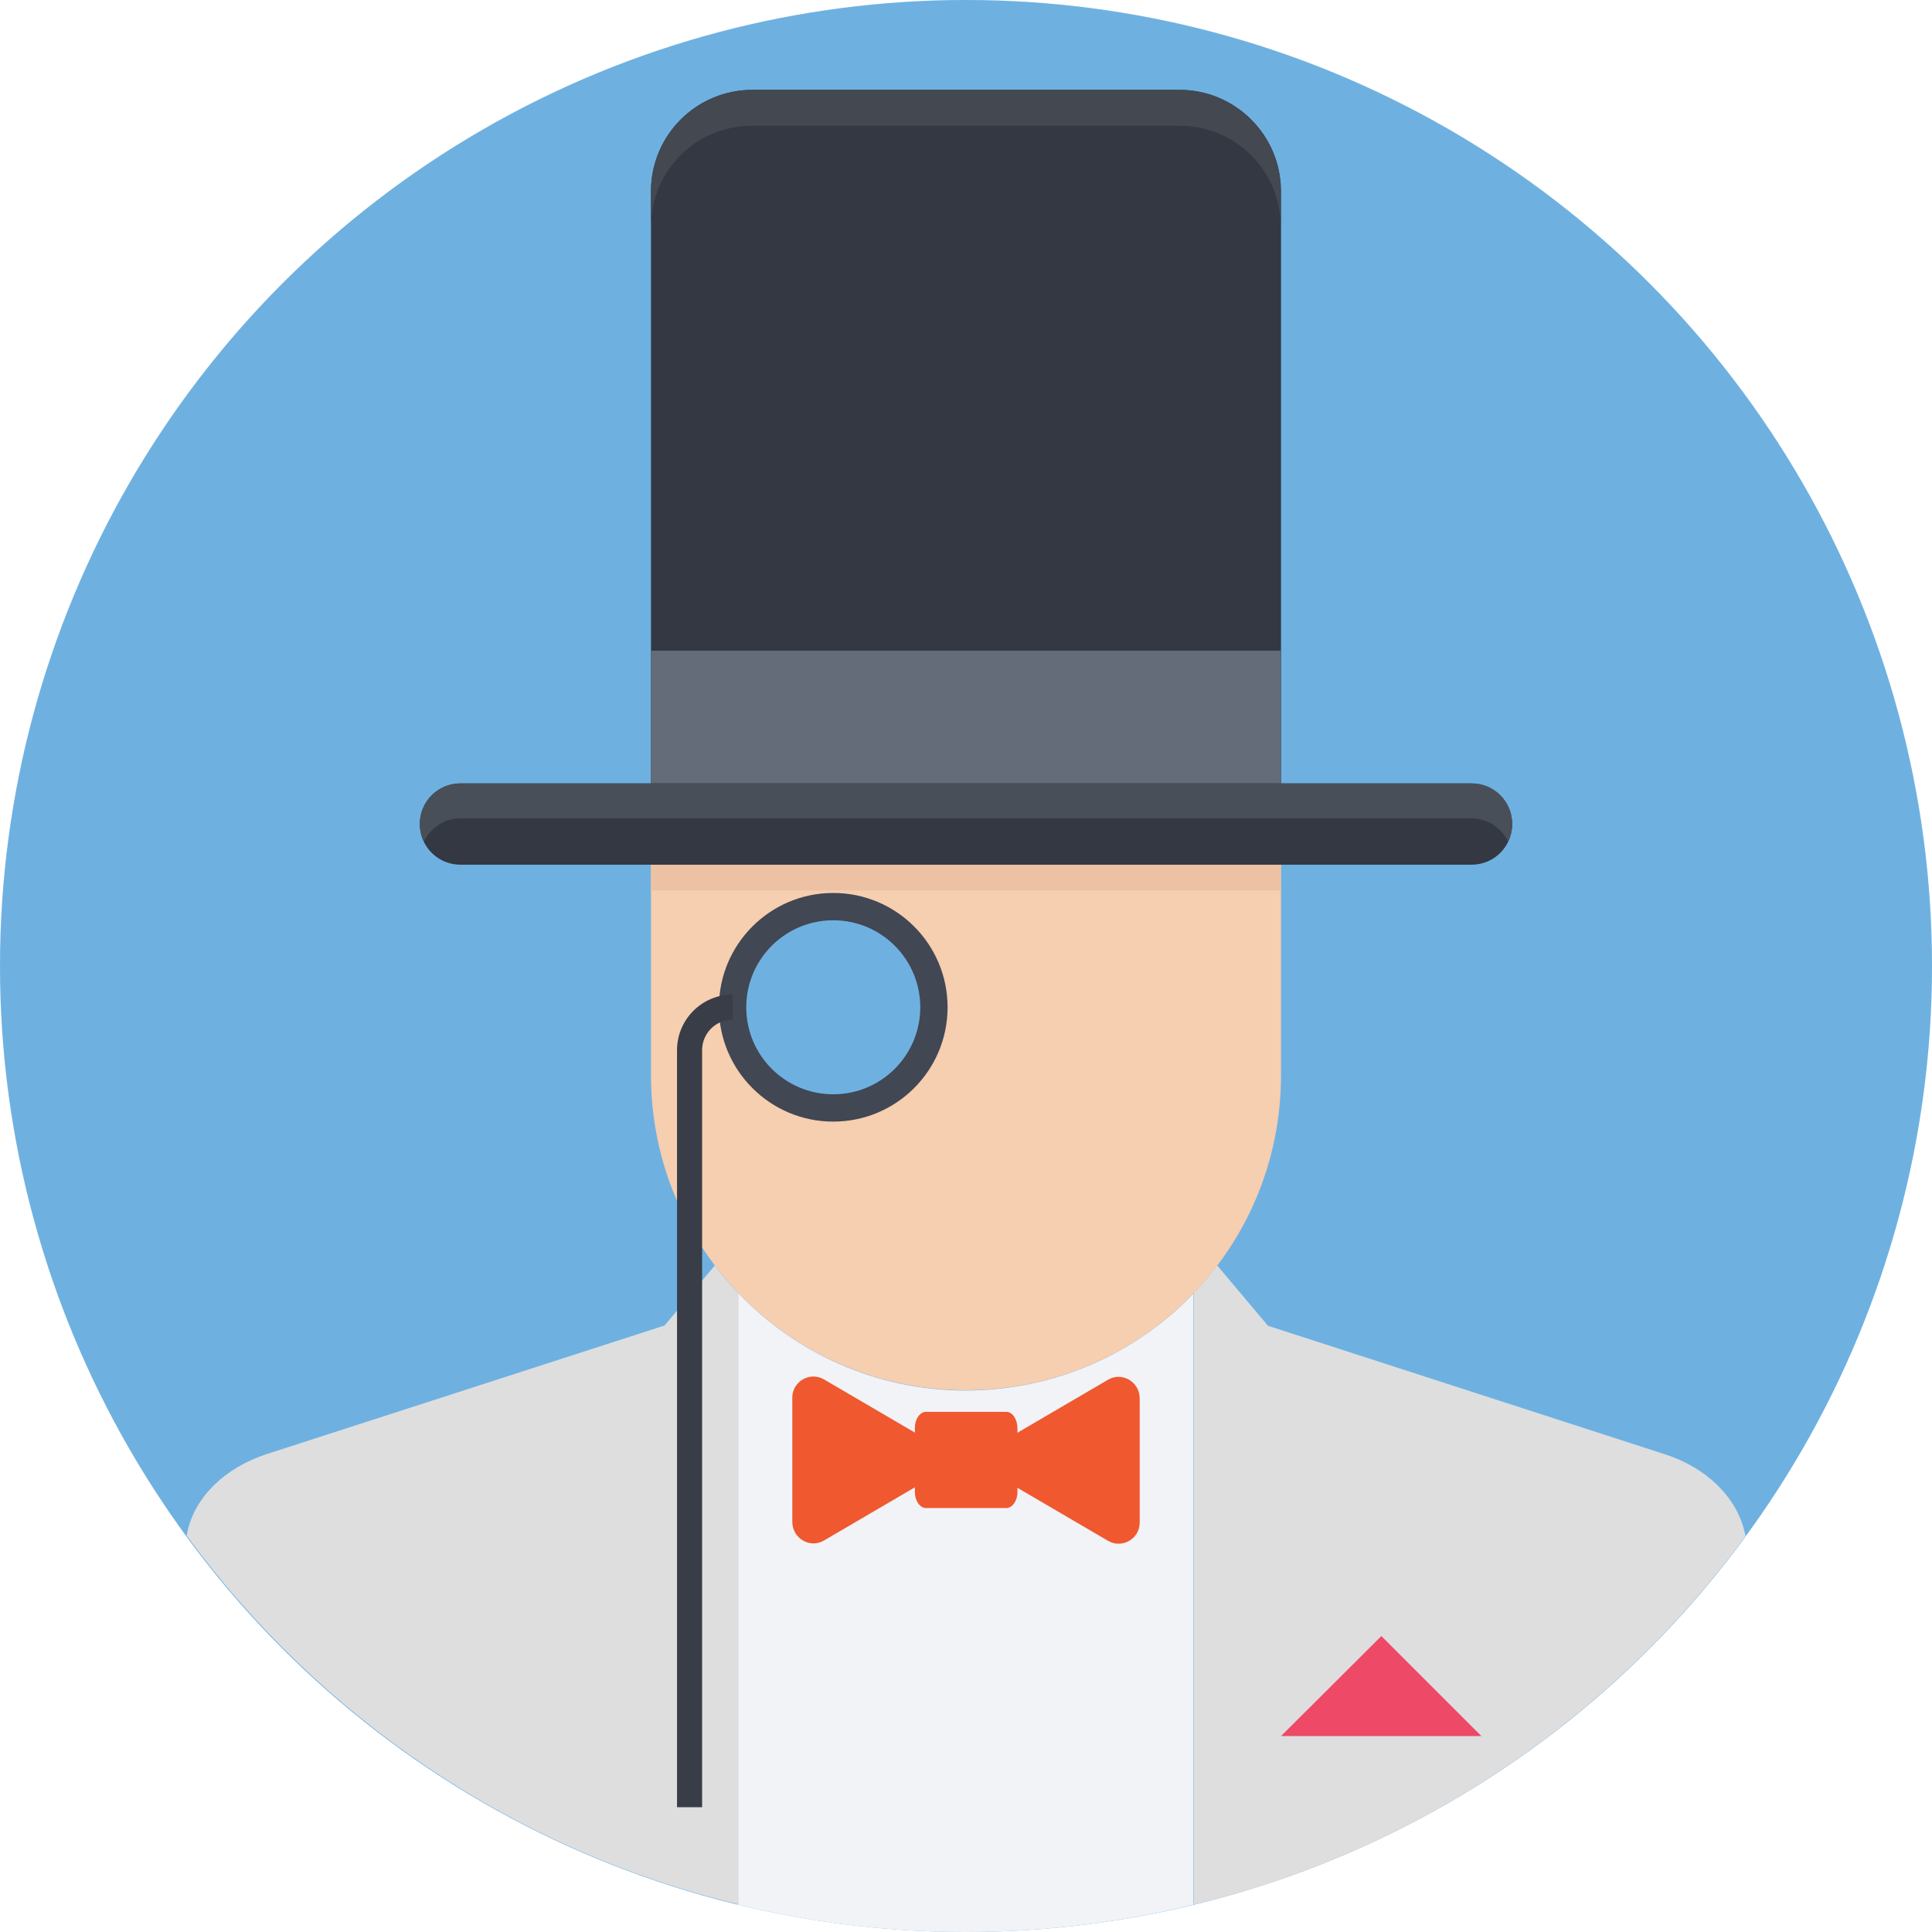
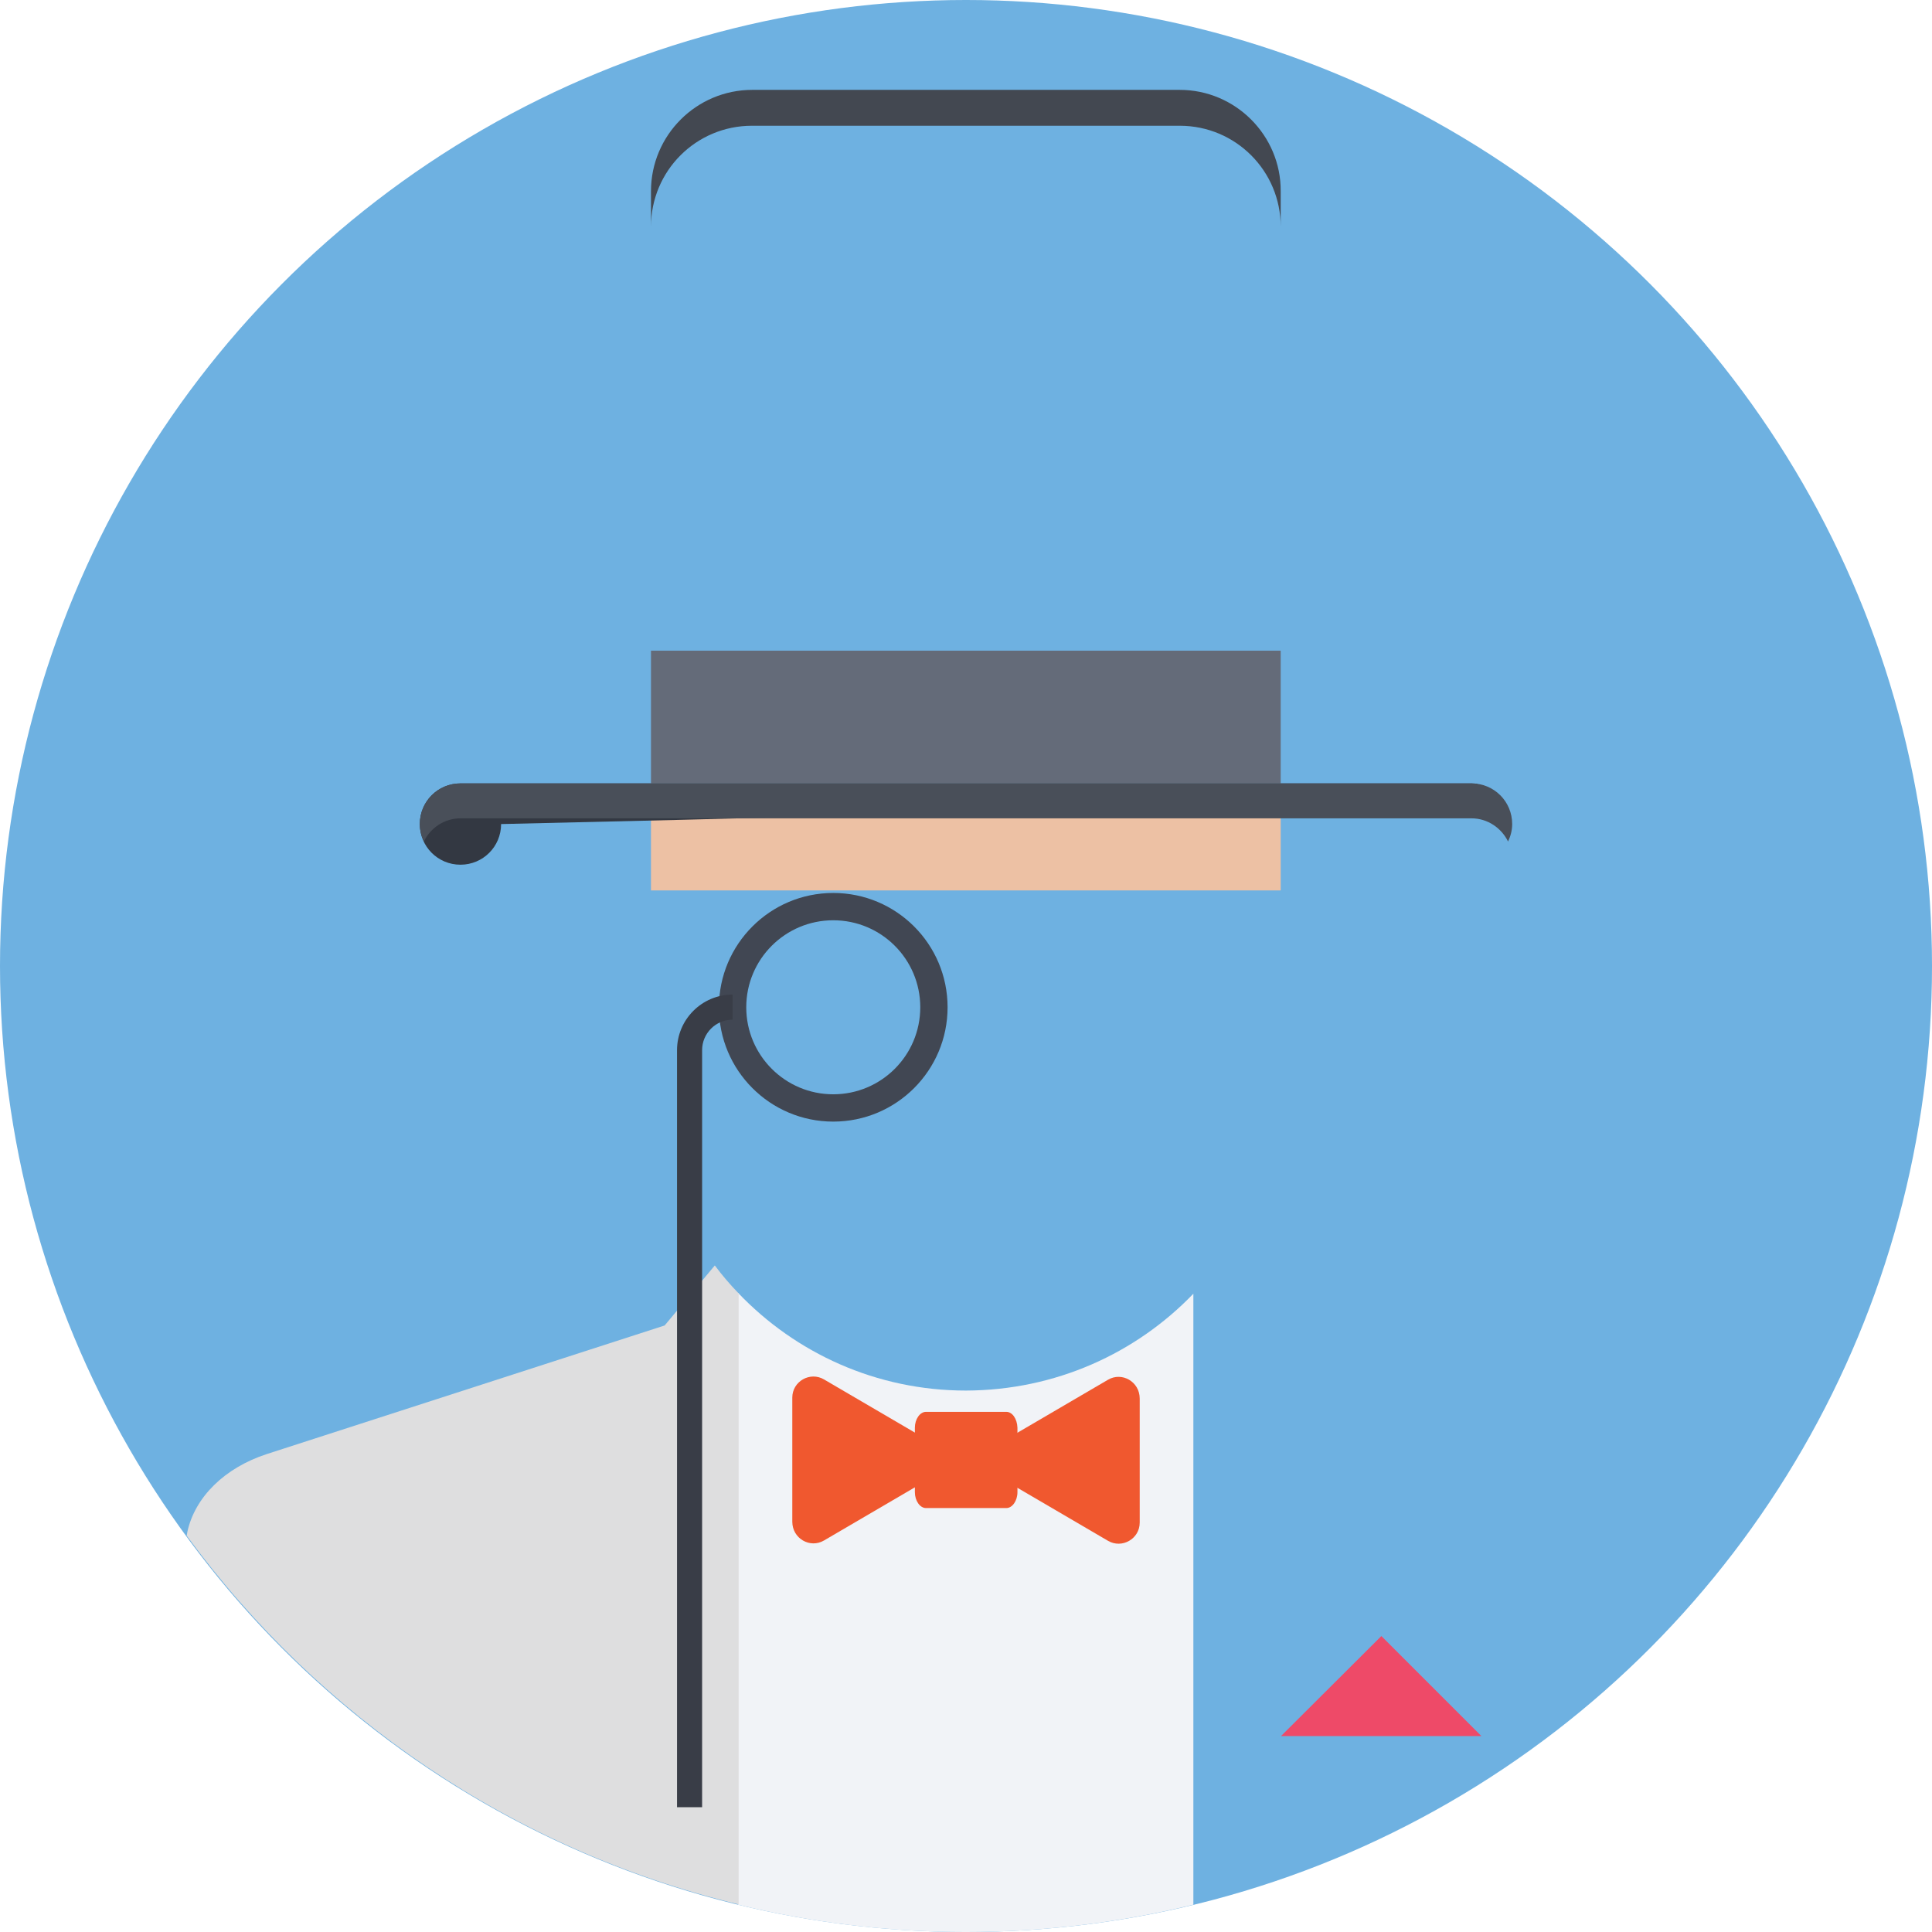
<svg xmlns="http://www.w3.org/2000/svg" version="1.1" id="Layer_1" viewBox="0 0 393.309 393.309" xml:space="preserve">
-   <circle style="fill:#F1F3F7;" cx="196.655" cy="196.655" r="196.655" />
  <circle style="fill:#6EB1E1;" cx="196.655" cy="196.655" r="196.655" />
  <path style="fill:#F1F3F7;" d="M242.941,263.37v124.38c-14.804,3.62-30.384,5.56-46.352,5.56s-31.483-1.939-46.352-5.56V263.176  c11.701,12.283,28.186,19.911,46.416,19.911C214.885,283.022,231.24,275.523,242.941,263.37z" />
  <g>
-     <path style="fill:#DEDEDF;" d="M355.362,312.695c-26.958,36.849-66.521,64-112.356,75.055V263.24   c1.745-1.81,3.297-3.685,4.784-5.624l10.343,12.283l80.873,26.182c8.404,2.715,14.545,8.727,16.162,15.838L355.362,312.695z" />
    <path style="fill:#DEDEDF;" d="M150.368,263.305v124.38c-45.834-11.055-85.333-38.141-112.356-75.055l0.129-0.776   c1.552-7.111,7.628-13.059,16.162-15.838l81.002-26.182l10.214-12.218C147.006,259.62,148.622,261.495,150.368,263.305z" />
  </g>
-   <path style="fill:#F6CEB0;" d="M132.525,159.483v59.41c0,35.362,28.638,64.129,64.129,64.129s64.129-28.638,64.129-64.129v-59.41  L132.525,159.483L132.525,159.483z" />
  <rect x="132.525" y="159.483" style="fill:#EDC1A4;" width="128.194" height="21.786" />
-   <path style="fill:#333842;" d="M240.162,18.295h-87.014c-11.378,0-20.622,9.244-20.622,20.622v120.566h128.259V38.917  C260.784,27.604,251.539,18.295,240.162,18.295z" />
  <path style="fill:#434851;" d="M240.162,18.295h-87.014c-11.378,0-20.622,9.244-20.622,20.622v7.24  c0-11.378,9.18-20.558,20.558-20.558h87.079c11.378,0,20.558,9.18,20.558,20.558v-7.24  C260.784,27.604,251.539,18.295,240.162,18.295z" />
  <rect x="132.525" y="132.461" style="fill:#646B79;" width="128.194" height="27.022" />
-   <path style="fill:#333842;" d="M299.572,159.483H93.737c-4.59,0-8.275,3.685-8.275,8.275c0,4.59,3.685,8.275,8.275,8.275h205.834  c4.59,0,8.275-3.685,8.275-8.275C307.846,163.168,304.162,159.483,299.572,159.483z" />
+   <path style="fill:#333842;" d="M299.572,159.483H93.737c-4.59,0-8.275,3.685-8.275,8.275c0,4.59,3.685,8.275,8.275,8.275c4.59,0,8.275-3.685,8.275-8.275C307.846,163.168,304.162,159.483,299.572,159.483z" />
  <path style="fill:#494F59;" d="M299.572,159.483H93.737c-4.59,0-8.275,3.685-8.275,8.275c0,1.293,0.323,2.457,0.84,3.556  c1.293-2.78,4.202-4.719,7.434-4.719h205.834c3.232,0,6.077,1.939,7.434,4.719c0.517-1.099,0.84-2.263,0.84-3.556  C307.846,163.168,304.162,159.483,299.572,159.483z" />
  <g>
    <path style="fill:#F0582F;" d="M225.552,280.889l-21.657,12.671c-2.844,1.616-2.844,5.818,0,7.434l21.657,12.671   c2.844,1.681,6.465-0.388,6.465-3.685v-25.277C232.016,281.277,228.396,279.208,225.552,280.889z" />
    <path style="fill:#F0582F;" d="M167.758,313.6l21.657-12.671c2.844-1.616,2.844-5.818,0-7.434l-21.657-12.671   c-2.844-1.681-6.465,0.388-6.465,3.685v25.277C161.293,313.212,164.913,315.281,167.758,313.6z" />
    <path style="fill:#F0582F;" d="M204.865,287.418h-16.356c-1.228,0-2.263,1.487-2.263,3.232v13.123c0,1.745,1.034,3.232,2.263,3.232   h16.356c1.228,0,2.263-1.487,2.263-3.232v-13.123C207.063,288.84,206.093,287.418,204.865,287.418z" />
  </g>
  <circle style="fill:#414753;" cx="169.632" cy="205.059" r="23.273" />
  <circle style="fill:#6EB1E1;" cx="169.632" cy="205.059" r="17.713" />
  <path style="fill:#393D47;" d="M142.933,367.903h-5.107V213.786c0-6.206,5.042-11.313,11.313-11.313v5.107  c-3.426,0-6.206,2.78-6.206,6.206V367.903z" />
  <polygon style="fill:#EE4A68;" points="301.576,353.422 281.212,333.059 260.784,353.422 " />
</svg>